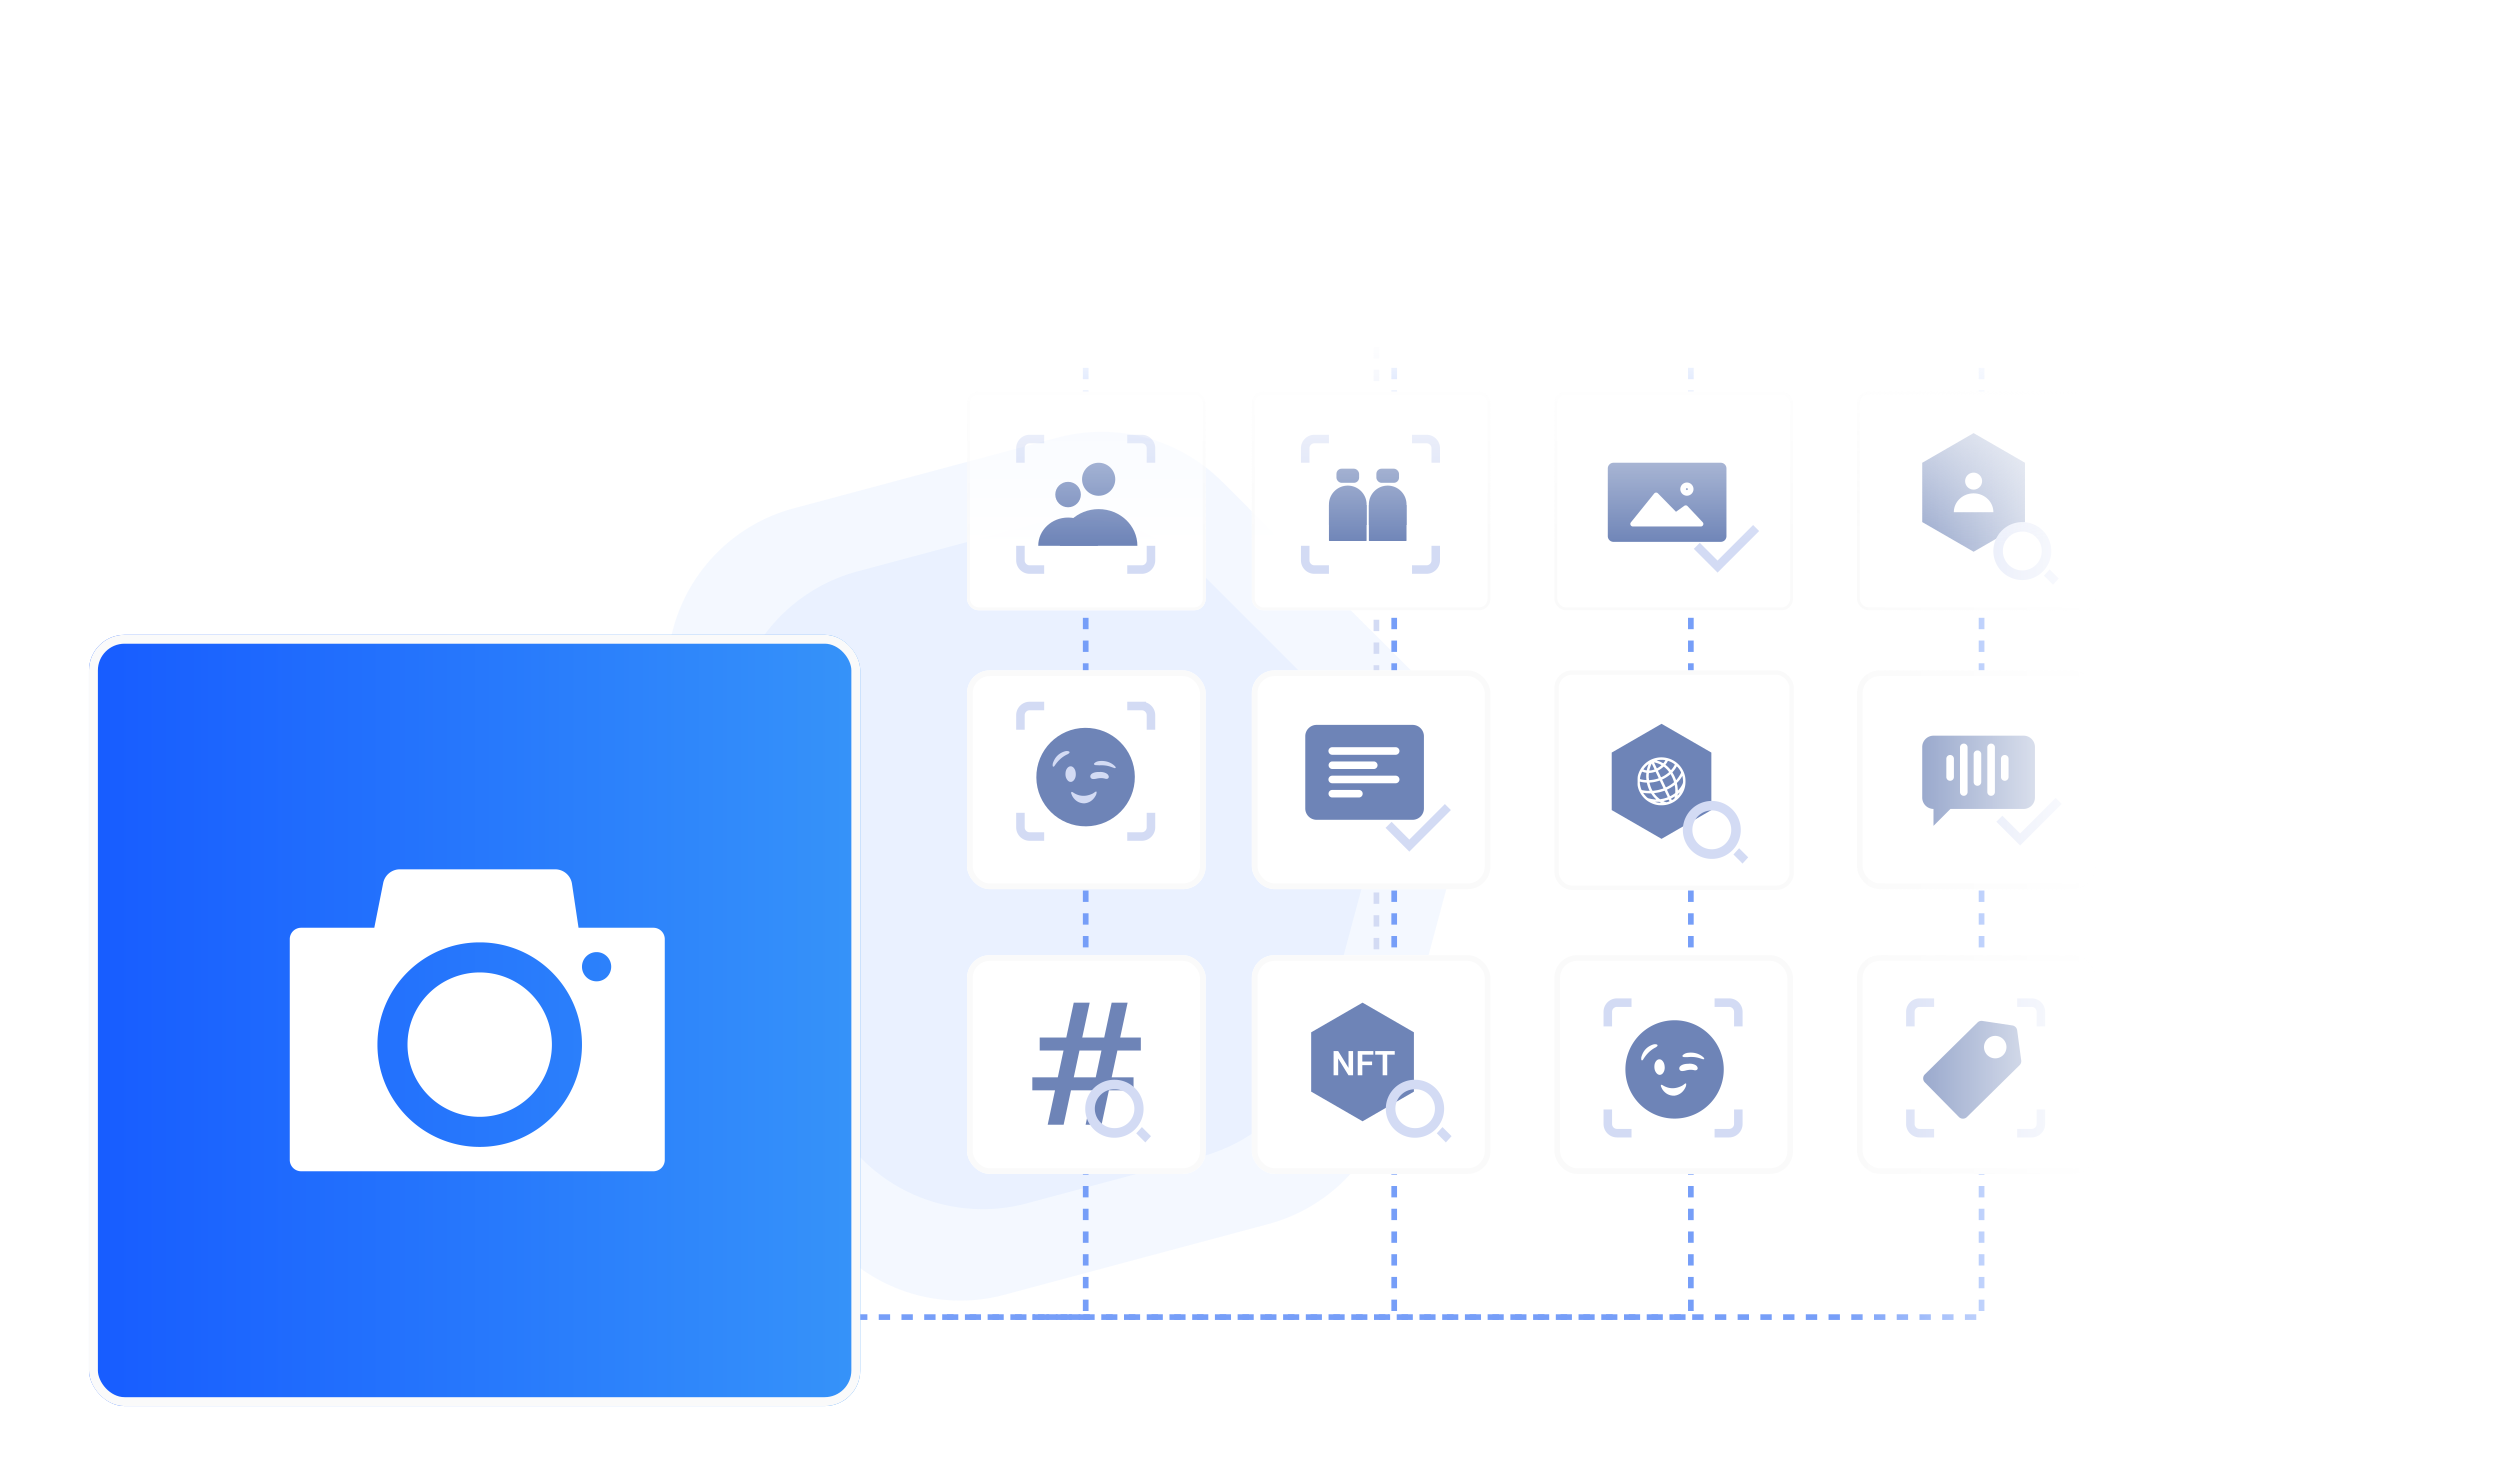
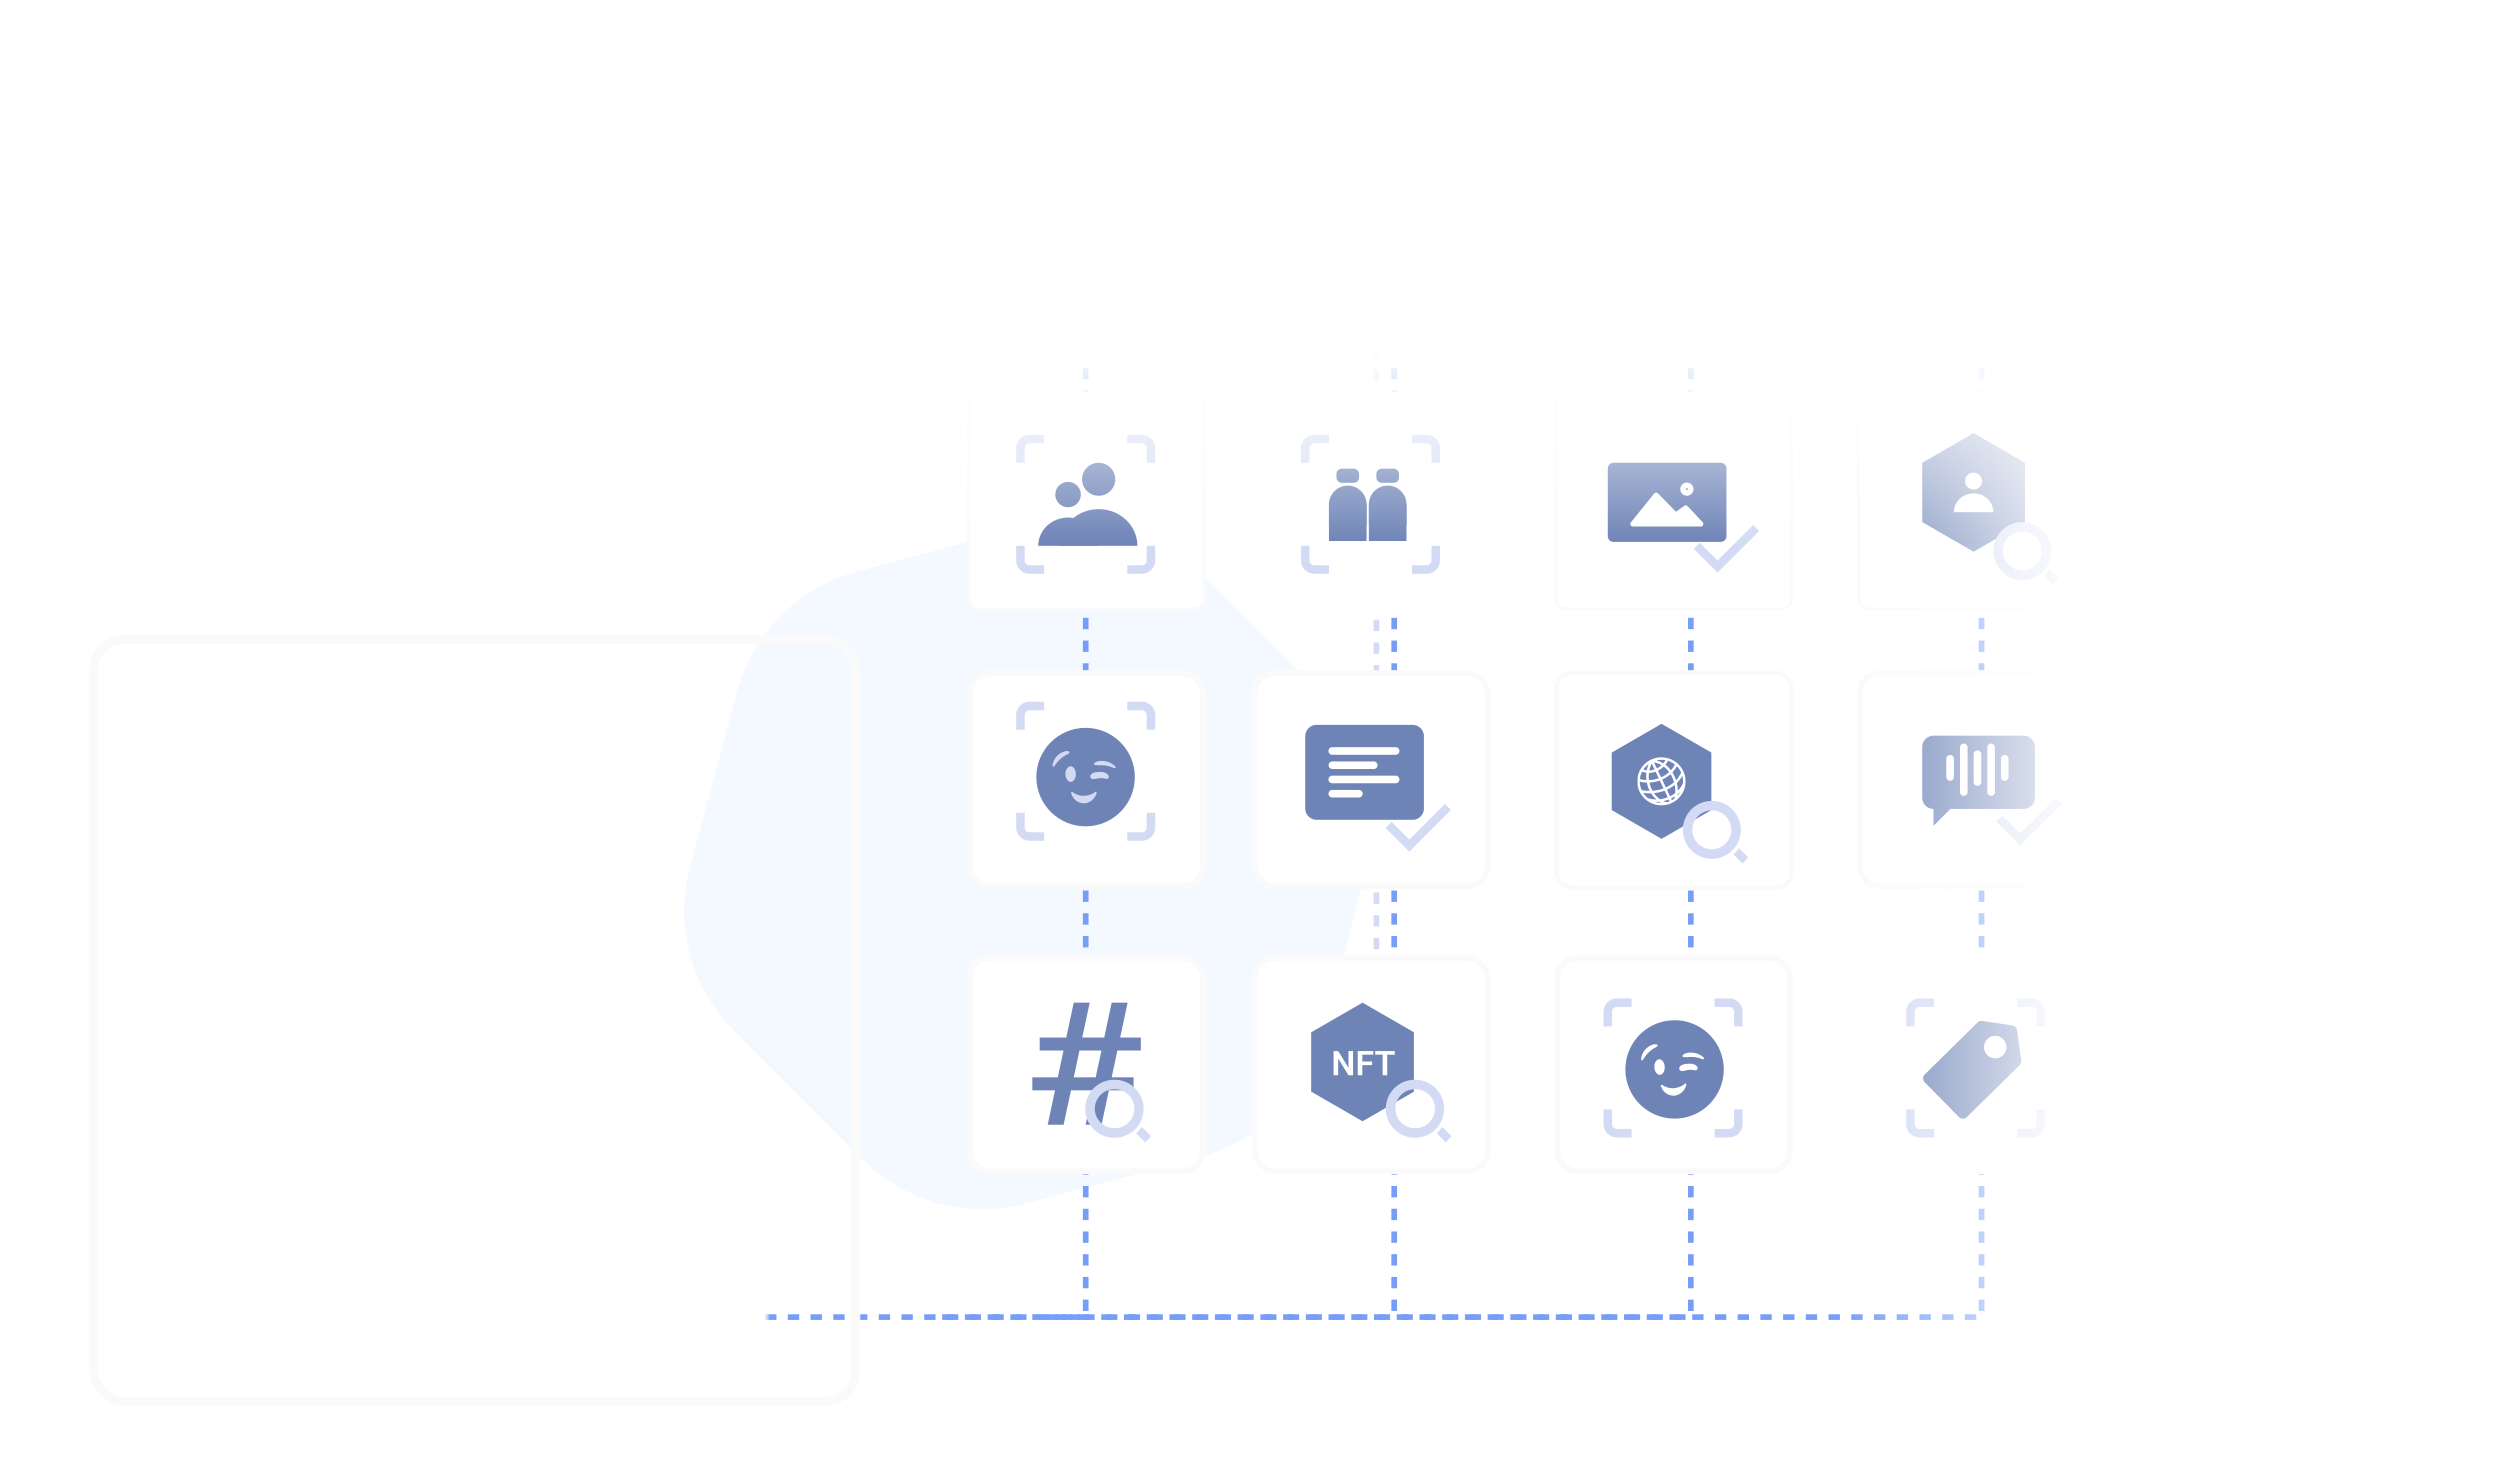
<svg xmlns="http://www.w3.org/2000/svg" width="440" height="260" fill="none">
  <style>.B{fill:#fff}.C{fill:#6e84b7}.D{stroke:#fafafa}.E{color-interpolation-filters:sRGB}.F{flood-opacity:0}.G{fill-rule:evenodd}.H{stroke:#d3dbf4}.I{stroke-width:1.5}.J{stroke-dasharray:2 2}.K{fill:#d3dbf4}.L{stroke-width:.506}.M{stroke:#769ef8}</style>
  <g clip-path="url(#S)">
    <g fill="#206cfd">
      <path d="M129.705 121.787a30 30 0 0 1 21.213-21.213l30.747-8.239a30 30 0 0 1 28.978 7.765l22.509 22.508a30 30 0 0 1 7.764 28.978l-8.238 30.748a30 30 0 0 1-21.214 21.213l-30.747 8.239a30 30 0 0 1-28.978-7.765l-22.509-22.509c-7.578-7.579-10.538-18.625-7.764-28.978l8.239-30.747z" fill-opacity=".05" />
-       <path d="M118.47 110.683a30 30 0 0 1 21.213-21.213l46.452-12.447a30 30 0 0 1 28.977 7.765l34.006 34.006a30 30 0 0 1 7.764 28.977l-12.447 46.452a30 30 0 0 1-21.213 21.213l-46.452 12.447a30 30 0 0 1-28.977-7.764l-34.006-34.006a30 30 0 0 1-7.764-28.977l12.447-46.452z" fill-opacity=".05" />
    </g>
    <mask id="A" maskUnits="userSpaceOnUse" x="134" y="59" width="237" height="185" mask-type="alpha">
      <path transform="rotate(270 134.699 243.293)" fill="url(#P)" d="M134.699 243.293h183.775v235.984H134.699z" />
    </mask>
    <g mask="url(#A)">
      <mask id="B" maskUnits="userSpaceOnUse" x="134" y="37" width="237" height="207" mask-type="alpha">
        <path fill="url(#Q)" d="M134.699 37.59h235.984v205.703H134.699z" />
      </mask>
      <g mask="url(#B)">
        <path d="M191.084 64.738v167.069h-9.398m63.695-167.069v167.069h-1.044" class="J M" />
        <path d="M297.59 64.738v167.069H60.562" class="J M" />
        <path d="M348.756 64.738v167.069H164.981" class="J M" />
        <path d="M242.25 49.076v137.831h13.574" class="H J" />
        <g filter="url(#C)">
          <rect x="220.322" y="117.992" width="41.993" height="38.494" rx="4" class="B" />
          <rect x="220.822" y="118.492" width="40.993" height="37.494" rx="3.5" class="D" />
        </g>
        <g filter="url(#D)">
          <rect x="170.201" y="117.992" width="41.993" height="38.494" rx="4" class="B" />
          <rect x="170.701" y="118.492" width="40.993" height="37.494" rx="3.5" class="D" />
        </g>
        <path d="M183.774 124.258h-2.556a1.62 1.62 0 0 0-1.62 1.62v2.557m18.796-4.177h2.556a1.62 1.62 0 0 1 1.62 1.62v2.557m-18.796 18.795h-2.556a1.62 1.62 0 0 1-1.62-1.62v-2.556m18.796 4.176h2.556a1.62 1.62 0 0 0 1.62-1.62v-2.556" class="H I" />
        <circle cx="191.064" cy="136.768" r="8.668" transform="rotate(359.485 191.064 136.768)" class="C" />
        <path d="M190.822 141.394c-.881-.026-1.513-.416-1.973-1.083-.145-.211-.235-.463-.327-.703-.025-.064.031-.158.05-.237.076.018.166.017.226.059 1.1.769 2.256.818 3.457.269.148-.067.278-.174.416-.265a1.3 1.3 0 0 1 .145-.096c.116-.054.204-.008.19.119-.017.155-.045.32-.112.458-.348.705-.876 1.211-1.658 1.412-.152.039-.309.051-.414.067zm-1.481-5.071c-.001.32-.091.697-.357 1.013-.302.358-.752.375-1.063.027-.349-.391-.436-.866-.386-1.37.033-.329.142-.63.377-.878.304-.321.739-.326 1.038.001.291.318.388.706.391 1.207zm4.146-.448a2.2 2.2 0 0 1 1.013.142c.26.106.498.248.605.529a.36.36 0 0 1-.34.53c-.083.006-.166-.002-.246-.023-.523-.157-1.043-.118-1.567-.001a2.58 2.58 0 0 1-.518.059c-.269.004-.457-.12-.519-.318-.065-.209.02-.444.225-.598.282-.211.613-.282.954-.315.13-.012.262-.004.393-.005zm-5.711-3.7c.102.017.216.022.318.059.158.056.195.205.075.32-.094.089-.203.163-.321.217-.936.433-1.641 1.121-2.21 1.964-.032.053-.07.102-.115.146-.111.095-.244.052-.252-.094-.009-.152-.009-.316.038-.458.35-1.057 1.044-1.778 2.128-2.1.104-.031.218-.036.339-.054zm5.727 2.523l-.725-.037c-.079-.008-.183-.066-.219-.132-.056-.103.034-.19.113-.257.254-.216.563-.307.885-.332.865-.065 1.67.115 2.373.644a2.71 2.71 0 0 1 .388.369c.042.047.033.139.047.21-.072.011-.151.046-.213.026l-.822-.29c-.595-.18-1.206-.235-1.827-.201z" class="K" />
        <g filter="url(#E)">
          <rect x="326.828" y="117.992" width="41.993" height="38.494" rx="4" class="B" />
          <rect x="327.328" y="118.492" width="40.993" height="37.494" rx="3.5" class="D" />
        </g>
        <g filter="url(#F)">
          <rect x="273.574" y="168.113" width="41.993" height="38.494" rx="4" class="B" />
          <rect x="274.074" y="168.613" width="40.993" height="37.494" rx="3.5" class="D" />
        </g>
        <g filter="url(#G)">
          <rect x="220.322" y="168.113" width="41.993" height="38.494" rx="4" class="B" />
          <rect x="220.822" y="168.613" width="40.993" height="37.494" rx="3.5" class="D" />
        </g>
        <g filter="url(#H)">
          <rect x="170.201" y="168.113" width="41.993" height="38.494" rx="4" class="B" />
          <rect x="170.701" y="168.613" width="40.993" height="37.494" rx="3.5" class="D" />
        </g>
        <path d="M184.392 197.953l4.587-21.488h2.807l-4.587 21.488h-2.807zm6.675 0l4.587-21.488h2.807l-4.587 21.488h-2.807zm9.721-13.061h-17.8v-2.288h17.8v2.288zm-1.283 7.01h-17.817v-2.287h17.817v2.287z" class="C" />
        <g filter="url(#I)">
          <rect x="326.828" y="168.113" width="41.993" height="38.494" rx="4" class="B" />
-           <rect x="327.328" y="168.613" width="40.993" height="37.494" rx="3.5" class="D" />
        </g>
        <path d="M340.401 176.465h-2.556a1.62 1.62 0 0 0-1.62 1.62v2.557m18.796-4.177h2.556a1.62 1.62 0 0 1 1.62 1.62v2.557m-18.796 18.796h-2.556a1.62 1.62 0 0 1-1.62-1.621v-2.556m18.796 4.177h2.556a1.62 1.62 0 0 0 1.62-1.621v-2.556" class="H I" />
        <path d="M348.895 179.683a1 1 0 0 0-.851.276l-9.267 9.126a1 1 0 0 0-.011 1.414l5.999 6.092a1 1 0 0 0 1.414.01l9.267-9.125a1 1 0 0 0 .29-.846l-.715-5.296a1 1 0 0 0-.842-.855l-5.284-.796zm.857 5.997a1.98 1.98 0 0 0 2.798.021 1.98 1.98 0 0 0 .021-2.797 1.98 1.98 0 0 0-2.797-.021 1.98 1.98 0 0 0-.022 2.797z" class="C G" />
        <g filter="url(#J)">
          <rect x="273.574" y="117.992" width="42.147" height="38.635" rx="3.083" class="B" />
          <rect x="273.96" y="118.378" width="41.376" height="37.864" rx="2.697" stroke-width=".771" class="D" />
        </g>
        <g filter="url(#K)">
          <rect x="273.574" y="68.916" width="41.995" height="38.495" rx="2.024" class="B" />
          <rect x="273.827" y="69.169" width="41.489" height="37.989" rx="1.771" class="D L" />
        </g>
        <path d="M282.973 82.445a1 1 0 0 1 1-1h18.883a1 1 0 0 1 1 1v11.922a1 1 0 0 1-1 1h-18.883a1 1 0 0 1-1-1V82.445zm4.064 9.492c-.234.291-.027.724.346.724h11.965c.389 0 .59-.465.323-.749l-2.658-2.828c-.153-.162-.402-.187-.583-.057l-1.456 1.044-3.176-3.242c-.186-.19-.497-.175-.664.032l-4.097 5.075zm9.685-5.851c0-.096.077-.173.173-.173s.173.078.173.173-.077.173-.173.173-.173-.078-.173-.173zm1.333 0a1.16 1.16 0 1 1-2.32 0 1.16 1.16 0 1 1 2.32 0z" class="C G" />
        <path d="M298.635 96.064l3.654 3.655 6.788-6.787" class="H I" />
        <g filter="url(#L)">
          <rect x="220.322" y="68.916" width="41.995" height="38.495" rx="2.024" class="B" />
-           <rect x="220.575" y="69.169" width="41.489" height="37.989" rx="1.771" class="D L" />
        </g>
        <g filter="url(#M)">
          <rect x="170.201" y="68.916" width="41.995" height="38.495" rx="2.024" class="B" />
          <rect x="170.454" y="69.169" width="41.489" height="37.989" rx="1.771" class="D L" />
        </g>
        <path d="M193.233 96.063c0-2.748-2.351-4.975-5.251-4.975s-5.252 2.227-5.252 4.975h10.503zm-5.252-6.782c1.243 0 2.251-1.002 2.251-2.239s-1.008-2.239-2.251-2.239-2.251 1.002-2.251 2.239 1.008 2.239 2.251 2.239z" class="C" />
        <path d="M200.18 96.064c0-3.567-3.052-6.459-6.817-6.459s-6.818 2.892-6.818 6.459h13.635zm-6.817-8.805c1.614 0 2.923-1.301 2.923-2.907s-1.309-2.907-2.923-2.907-2.922 1.301-2.922 2.907 1.309 2.907 2.922 2.907z" class="C" />
        <g filter="url(#N)">
          <rect x="326.828" y="68.916" width="41.995" height="38.495" rx="2.024" class="B" />
          <rect x="327.081" y="69.169" width="41.489" height="37.989" rx="1.771" class="D L" />
        </g>
        <path d="M338.312 131.479a2 2 0 0 1 2-2h15.84a2 2 0 0 1 2 2v8.895a2 2 0 0 1-2 2h-15.839a2 2 0 0 1-2.001-2v-8.895zm1.984 13.871l2.976-2.976h-2.976v2.976zm3.593-11.806c0-.368-.299-.666-.667-.666s-.666.298-.666.666v3.207c0 .368.298.666.666.666s.667-.298.667-.666v-3.207zm8.952-.666c.369 0 .667.298.667.666v3.207c0 .368-.298.666-.667.666s-.666-.298-.666-.666v-3.207c0-.368.298-.666.666-.666zm-4.143-.135c0-.368-.298-.667-.666-.667a.67.67 0 0 0-.667.667v4.89c0 .368.298.666.667.666s.666-.298.666-.666v-4.89zm-3.071-1.869c.368 0 .667.298.667.666v7.856a.67.67 0 0 1-.667.667.67.67 0 0 1-.667-.667v-7.856c0-.368.299-.666.667-.666zm5.476.666c0-.368-.298-.666-.666-.666s-.667.298-.667.666v7.856c0 .368.298.667.667.667s.666-.299.666-.667v-7.856zm-102.254 50.146l-9.042-5.221-9.043 5.221v10.441l9.043 5.221 9.042-5.221v-10.441zm-10.708 7.566v-4.266h-.803v2.962l-1.819-2.962h-.806v4.266h.806v-2.959l1.814 2.959h.808zm1.626-2.423v-1.207h1.945v-.636h-1.945-.211-.595v4.266h.806v-1.787h1.72v-.636h-1.72zm4.383 2.423v-3.63h1.324v-.636h-1.324-.803-1.309v.636h1.309v3.63h.803z" class="C G" />
        <path d="M254.167 195.141a5.1 5.1 0 0 0-5.092-5.102 5.102 5.102 0 1 0 0 10.203 5.1 5.1 0 0 0 5.092-5.101zm1.31 4.828l-1.601-1.603-1.001 1.098 1.6 1.604 1.002-1.099zm-6.409-1.42a3.421 3.421 0 1 0 0-6.841 3.421 3.421 0 1 0 0 6.841zm-47.799-3.408a5.1 5.1 0 0 0-5.093-5.102 5.102 5.102 0 1 0 0 10.203 5.1 5.1 0 0 0 5.093-5.101zm1.309 4.828l-1.601-1.603-1 1.098 1.6 1.604 1.001-1.099zm-6.409-1.42a3.421 3.421 0 1 0 0-6.841 3.421 3.421 0 1 0 0 6.841z" class="G K" />
        <path d="M347.355 76.225l9.043 5.221v10.442l-9.043 5.221-9.043-5.221V81.446l9.043-5.221zm3.481 13.922c0-1.831-1.558-3.315-3.48-3.315s-3.481 1.484-3.481 3.315h6.961zm-1.989-5.469a1.49 1.49 0 1 1-2.983 0 1.49 1.49 0 1 1 2.983 0z" class="C G" />
        <path d="M361.027 96.988a5.1 5.1 0 0 0-5.093-5.102 5.1 5.1 0 1 0 0 10.203 5.1 5.1 0 0 0 5.093-5.102zm1.309 4.828l-1.601-1.603-1.001 1.099 1.6 1.603 1.002-1.099zm-6.409-1.419a3.42 3.42 0 1 0 0-6.842 3.42 3.42 0 1 0 0 6.842z" class="G K" />
        <path d="M229.727 129.58a2 2 0 0 1 2-2h16.883a2 2 0 0 1 2 2v12.707a2 2 0 0 1-2 2h-16.883a2 2 0 0 1-2-2V129.58zm4.094 10.113c0-.369.299-.667.667-.667h4.678c.368 0 .667.298.667.667s-.299.666-.667.666h-4.678c-.368 0-.667-.298-.667-.666zm.679-5.679c-.368 0-.667.298-.667.666s.299.667.667.667h7.279c.369 0 .667-.298.667-.667s-.298-.666-.667-.666H234.5zm-.694 3.173c0-.369.299-.667.667-.667h11.163c.368 0 .667.298.667.667s-.299.666-.667.666h-11.163c-.368 0-.667-.298-.667-.666zm.667-5.679c-.368 0-.667.298-.667.666s.299.667.667.667h11.163c.368 0 .667-.298.667-.667s-.299-.666-.667-.666h-11.163z" class="C G" />
        <path d="M351.887 144.095l3.654 3.655 6.787-6.787m-117.941 4.211l3.654 3.654 6.787-6.787" class="H I" />
        <rect x="235.215" y="82.49" width="3.988" height="2.487" rx=".913" class="C" />
        <rect x="242.24" y="82.49" width="3.988" height="2.487" rx=".913" class="C" />
        <path d="M233.896 88.781c0-1.829 1.483-3.312 3.313-3.312a3.31 3.31 0 0 1 3.312 3.312v6.338c0 .053-.043.097-.096.097h-6.432c-.053 0-.097-.043-.097-.097v-6.338zm7.026 0c0-1.829 1.483-3.312 3.312-3.312a3.31 3.31 0 0 1 3.312 3.312v6.338c0 .053-.043.097-.096.097h-6.432c-.053 0-.096-.043-.096-.097v-6.338z" class="C" />
        <path d="M233.896 88.893h6.625v3.506h-6.625zm7.026 0h6.625v3.506h-6.625z" class="C" />
        <path d="M301.198 132.451l-8.768-5.062-8.768 5.062v10.124l8.768 5.063 8.768-5.063v-10.124zm-12.981 4.893l.001.176-.003.201c-.005.228-.01.457.035.68a3.73 3.73 0 0 0 .386 1.059 4.25 4.25 0 0 0 2.128 1.945 3.71 3.71 0 0 0 1.183.308c.595.046 1.185.013 1.764-.176a4.2 4.2 0 0 0 1.843-1.182c.631-.696 1.016-1.504 1.079-2.44.033-.499.022-.995-.112-1.481a4.3 4.3 0 0 0-.632-1.342c-.347-.497-.804-.914-1.336-1.22-.502-.293-1.062-.479-1.643-.547-.671-.08-1.353-.001-1.986.232s-1.197.61-1.645 1.102c-.396.424-.698.922-.888 1.463a2.86 2.86 0 0 0-.153.581 5.08 5.08 0 0 0-.021.641zm2.789 1.828c-.018.002-.037.002-.056 0-.081.016-.13-.021-.166-.09a5.09 5.09 0 0 1-.404-1.041l-.018-.07-.039-.146c-.018-.075.007-.084.071-.09l.121-.01.461-.053a5.78 5.78 0 0 0 1.046-.269c.074-.027.106-.017.137.05l.377.799.125.264c.021.054.046.106.075.155.055.081.002.111-.062.13l-.044.013-.71.203c-.189.051-.384.077-.579.104l-.335.051zm3.596-1.587l.01.043h0c.002.017-.001.034-.008.05s-.019.029-.034.039c-.39.329-.823.608-1.288.828-.068.033-.106.007-.133-.05l-.149-.311-.223-.466-.078-.166-.135-.283c-.026-.052-.021-.079.038-.105.456-.196.858-.475 1.25-.769a.33.33 0 0 0 .051-.054c.033-.041.066-.081.115-.066.035.012.058.063.08.112a.49.49 0 0 0 .026.056 5.76 5.76 0 0 1 .478 1.142zm-2.216 3.038l-.161.038h0c-.087-.001-.142-.05-.191-.093l-.033-.028c-.311-.242-.588-.524-.821-.838-.005-.006-.011-.012-.017-.018-.021-.022-.043-.043-.027-.074s.052-.034.086-.036l.023-.001a6.71 6.71 0 0 0 1.443-.321.78.78 0 0 0 .147-.046c.1-.058.15-.019.194.071l.114.247.316.66c.062.122.052.143-.089.191-.321.109-.644.208-.984.248zm.376-5.661c.015-.016.03-.032.058-.036l.04.031c.326.249.613.54.855.867.039.052.029.084-.019.127a5.87 5.87 0 0 1-1.208.795c-.096.048-.156.048-.203-.06l-.235-.51-.07-.146-.078-.161-.07-.141c-.024-.056-.032-.106.045-.142.325-.155.602-.375.869-.608.006-.005.011-.01.016-.016zm2.289 2.296l-.053.058c-.108-.297-.231-.588-.37-.872l-.252-.442-.005-.009c-.023-.038-.032-.064.005-.102a4.52 4.52 0 0 0 .68-.915c.032-.054.047-.081.065-.084s.042.022.088.069c.26.26.452.565.62.886.021.038.031.08.031.123s-.013.086-.034.123a5.75 5.75 0 0 1-.685 1.065l-.09.1zm-4.724 1.905c.004.015.007.029.009.044v.001a.55.55 0 0 0-.189-.028c-.347.014-.688-.041-1.029-.096l-.114-.018c-.024-.004-.046-.014-.064-.029s-.031-.035-.038-.057c-.099-.207-.153-.426-.208-.646l-.004-.019a3.12 3.12 0 0 1-.071-.508l-.013-.139c-.007-.08.012-.104.097-.083.347.087.702.138 1.059.153.048.002.086.006.098.064.097.471.254.928.467 1.361zm-.133-2.188c-.018-.115-.035-.221-.018-.307l.004-.192c.001-.136.001-.248.036-.357.018-.055.039-.077.096-.08a3.55 3.55 0 0 0 .994-.195c.01-.006.021-.01.033-.011s.023.001.034.005.021.011.029.02.014.018.017.029l.486 1.023c.025.054-.004.067-.034.08-.108.054-.209.079-.311.104l-.125.032c-.376.108-.766.145-1.155.182-.052.005-.057-.024-.057-.057-.001-.094-.016-.188-.029-.276zm4.567 1.272c.049.286.097.572.083.826v-.002.144l.001.271c.002.027-.003.054-.015.079s-.029.045-.052.061c-.246.178-.505.338-.775.479-.067.035-.09.032-.123-.045l-.228-.495-.1-.209-.146-.313c-.019-.039-.023-.063.032-.088a6.72 6.72 0 0 0 1.228-.744c.069-.054.081-.044.095.036zm-1.197-4.32c.016-.007.034-.009.051-.006v-.002l.15.057.33.139c.213.108.415.234.605.377.054.042.071.072.041.132-.158.308-.355.597-.586.858-.052.06-.092.056-.141-.003l-.178-.205-.08-.09c-.182-.199-.381-.382-.595-.546-.044-.035-.043-.059-.014-.095a3.41 3.41 0 0 0 .379-.581c.009-.015.022-.027.038-.035zm2.519 2.665l.019-.011v-.003c.059.323.115.635.118.957a1.05 1.05 0 0 1-.119.496c-.15.312-.342.604-.57.868l-.066.082-.064.079c-.025.032-.04.052-.07.046s-.03-.033-.031-.056l-.013-.138-.032-.371c-.006-.143-.036-.282-.066-.421l-.046-.233c-.007-.026-.006-.054.002-.079a.15.15 0 0 1 .042-.068 4.83 4.83 0 0 0 .847-1.086c.011-.019.023-.037.036-.054zm-6.828 3.045c-.024-.026-.039-.059-.045-.094v-.002c.412.07.829.101 1.247.093.043-.005.087.003.125.023s.07.051.09.088c.196.304.432.582.702.827l.089.095c.007.013.013.026.016.04l-.157-.005c-.091-.001-.179-.001-.265-.021-.067-.015-.136-.021-.205-.028l-.21-.03-.338-.072-.073-.014c-.251-.053-.409-.225-.565-.396l-.073-.079c-.127-.131-.24-.273-.338-.425zm.429-2.35c-.047-.005-.095-.005-.142 0v-.002a5.64 5.64 0 0 1-.808-.139c-.075-.02-.099-.061-.092-.133.027-.26.086-.515.178-.76a3.21 3.21 0 0 1 .104-.257l.04-.092c.029-.069.074-.085.15-.057.189.071.38.139.587.15.054.003.067.031.061.079a4.73 4.73 0 0 0 .007 1.128c.008.063.001.106-.085.083zm1.972-2.069l-.012.005c-.044-.002-.058-.032-.07-.056l-.342-.715-.084-.175c-.016-.031-.026-.049-.008-.072s.04-.015.063-.009c.332.073.637.175.928.307a1.8 1.8 0 0 1 .172.096c.122.071.125.082.019.169-.196.164-.408.308-.633.431-.012.006-.023.013-.033.019zm-1.083.362l-.179.019v-.003c-.102.018-.119-.045-.095-.111l.073-.249.138-.428.025-.061.123-.273c.014-.03.025-.053.051-.048.016.003.032.028.041.046l.213.449.213.449c.026.056-.016.068-.049.077-.185.064-.368.107-.554.133zm1.587-1.537l-.583-.21v-.002l.044-.013a.51.51 0 0 1 .113-.027 4.4 4.4 0 0 1 1.038-.045c.041.002.081.01.122.018s.092.019.14.02c.066 0 .076.041.044.086l-.099.151c-.063.097-.125.196-.207.281-.03.031-.048.029-.084.01l-.528-.269zm-2.019.431l-.03.024-.18.143c-.252.211-.472.455-.655.724-.03.044-.03.066.024.087.138.051.279.091.424.121.07.018.123-.013.133-.092.02-.167.069-.326.118-.485l.042-.139c.013-.046.031-.092.05-.138.031-.075.063-.152.074-.245zm2.845 6.623a.53.53 0 0 1-.208-.105v-.001l.448-.114.155-.051.254-.08c.017-.007.035-.012.052-.016a1.22 1.22 0 0 1 .14.259c0 .05-.042.064-.08.076l-.249.08-.096.03c-.115.036-.216-.004-.316-.043l-.1-.035zm1.166-.576c.208-.105.409-.223.603-.352v-.001c.006.232-.033.415-.253.515-.016.009-.031.019-.045.03-.206.127-.266.102-.327-.13-.007-.03-.005-.048.022-.062zm-1.932.689c.035.026.071.051.11.068-.353.019-.706-.035-1.037-.159h.21l.516.003c.079.002.14.045.201.088zm3.046-1.191c.17-.176.289-.374.405-.575-.042.03-.08.064-.118.098l-.117.096a.38.38 0 0 0-.144.166.37.37 0 0 0-.026.215z" class="C G" />
        <path d="M306.376 146.064a5.1 5.1 0 0 0-5.092-5.101 5.1 5.1 0 1 0 0 10.203 5.1 5.1 0 0 0 5.092-5.102zm1.31 4.829l-1.601-1.604-1.001 1.099 1.6 1.604 1.002-1.099zm-6.409-1.42a3.42 3.42 0 1 0 0-6.841 3.42 3.42 0 1 0 0 6.841z" class="G K" />
        <path d="M295.168 196.862c4.773-.243 8.446-4.31 8.202-9.084s-4.31-8.445-9.084-8.202-8.445 4.31-8.202 9.084 4.311 8.446 9.084 8.202zm-2.504-5.017c.488.647 1.134 1.01 2.014.998.03-.006.063-.011.1-.017h0c.092-.016.202-.034.31-.067.772-.233 1.277-.76 1.595-1.478.061-.14.082-.306.093-.461.008-.127-.082-.17-.195-.111a1.26 1.26 0 0 0-.141.102c-.039.028-.078.058-.117.088h0a1.83 1.83 0 0 1-.287.194c-1.174.598-2.33.597-3.459-.124-.042-.027-.097-.033-.153-.039h0 0c-.025-.003-.051-.006-.075-.011-.005.025-.014.052-.022.079-.018.059-.037.117-.018.16l.027.064h0c.093.216.189.438.328.623zm.326-3.997c.012.319-.062.699-.314 1.025-.286.37-.734.405-1.059.072-.364-.375-.471-.845-.442-1.351.019-.329.115-.634.338-.891.29-.333.724-.357 1.036-.043.304.305.417.688.441 1.188zm5.134-.521c-.329-.119-.671-.141-1.017-.1l-.123.005h0 0 0 0c-.09.002-.18.005-.269.017-.338.047-.666.131-.938.354-.198.162-.273.4-.199.606.069.195.262.311.531.295a2.56 2.56 0 0 0 .514-.08c.518-.138 1.035-.2 1.563-.065.081.018.164.022.246.012.297-.029.436-.266.317-.542s-.361-.408-.625-.502zm-6.87-3.552a2.95 2.95 0 0 0 .098.01c.074.006.151.013.222.035.16.05.204.197.089.317-.091.093-.196.17-.312.23-.915.471-1.59 1.187-2.122 2.051a.7.7 0 0 1-.109.151c-.106.099-.241.061-.255-.083-.015-.151-.022-.315.019-.458.305-1.07.967-1.818 2.035-2.185a1.26 1.26 0 0 1 .22-.048h0l.115-.02zm5.613 2.278l.207-.001c.617-.06 1.23-.03 1.831.124.151.039.299.088.448.136a8.14 8.14 0 0 0 .384.119c.042.012.093-.003.143-.017.023-.007.045-.013.068-.018-.006-.022-.009-.046-.012-.07-.007-.053-.014-.107-.044-.138-.122-.13-.257-.248-.402-.351-.724-.499-1.534-.645-2.395-.543-.319.038-.624.141-.868.368-.076.07-.162.16-.102.261.039.064.144.118.223.123a6.91 6.91 0 0 0 .519.007z" class="C G" />
        <path d="M287.149 176.465h-2.556a1.62 1.62 0 0 0-1.62 1.62v2.557m18.796-4.177h2.556a1.62 1.62 0 0 1 1.62 1.62v2.557m-18.796 18.796h-2.556a1.62 1.62 0 0 1-1.62-1.621v-2.556m18.796 4.177h2.556a1.62 1.62 0 0 0 1.62-1.621v-2.556M233.895 77.27h-2.556a1.62 1.62 0 0 0-1.62 1.62v2.556m18.796-4.176h2.556a1.62 1.62 0 0 1 1.62 1.62v2.556m-18.796 18.796h-2.556a1.62 1.62 0 0 1-1.62-1.62v-2.556m18.796 4.176h2.556a1.62 1.62 0 0 0 1.62-1.62v-2.556M183.774 77.27h-2.556a1.62 1.62 0 0 0-1.62 1.62v2.556m18.796-4.176h2.556a1.62 1.62 0 0 1 1.62 1.62v2.556m-18.796 18.796h-2.556a1.62 1.62 0 0 1-1.62-1.62v-2.556m18.796 4.176h2.556a1.62 1.62 0 0 0 1.62-1.62v-2.556" class="H I" />
      </g>
    </g>
    <g class="B">
      <path d="M82.447 162.812a2.88 2.88 0 0 1-1.177.714v2.702h-1.735v-2.702a2.88 2.88 0 0 1-1.177-.714c-1.129-1.13-1.129-2.961 0-4.09s2.96-1.129 4.09 0 1.129 2.96 0 4.09zm-4.09 38.857a2.88 2.88 0 0 1 1.177-.714v-2.702h1.735v2.702a2.88 2.88 0 0 1 1.177.714c1.129 1.13 1.129 2.961 0 4.09s-2.96 1.129-4.09 0-1.129-2.96 0-4.09z" class="G" />
      <path d="M63.411 174.144c-.332.305-.741.537-1.207.662a2.892 2.892 0 0 1-1.497-5.586 2.89 2.89 0 0 1 3.542 2.044 2.88 2.88 0 0 1 .03 1.377l2.34 1.351-.868 1.503-2.34-1.351zm33.542 16.603c.332-.306.741-.538 1.207-.663 1.543-.413 3.129.503 3.542 2.045a2.89 2.89 0 0 1-2.045 3.542c-1.543.413-3.129-.502-3.542-2.045a2.88 2.88 0 0 1-.03-1.377l-2.34-1.351.867-1.502 2.34 1.351zm-31.61.781c-.332-.305-.741-.537-1.207-.662a2.892 2.892 0 1 0-1.497 5.586 2.89 2.89 0 0 0 3.542-2.045 2.88 2.88 0 0 0 .03-1.376l2.34-1.351-.868-1.503-2.34 1.351zm31.882-17.386c.332.305.741.537 1.207.662a2.89 2.89 0 0 0 3.542-2.045 2.892 2.892 0 1 0-5.587-1.497 2.88 2.88 0 0 0-.03 1.377l-2.34 1.351.867 1.503 2.34-1.351z" />
    </g>
    <g filter="url(#O)">
-       <rect x="15.662" y="111.727" width="135.743" height="135.743" rx="6.262" fill="url(#R)" />
      <rect x="16.445" y="112.509" width="134.177" height="134.177" rx="5.479" stroke-width="1.566" class="D" />
    </g>
    <path d="M70.383 153a3 3 0 0 0-2.942 2.415l-1.564 7.871H53a2 2 0 0 0-2 2v38.857a2 2 0 0 0 2 2h62a2 2 0 0 0 2-2v-38.857a2 2 0 0 0-2-2h-13.177l-1.152-7.728A3 3 0 0 0 97.703 153h-27.32zm14.046 48.857c9.941 0 18-8.059 18-18s-8.058-18-18-18-18 8.059-18 18 8.059 18 18 18zm-.001-5.295a12.71 12.71 0 0 0 12.706-12.705 12.71 12.71 0 0 0-12.706-12.706 12.71 12.71 0 0 0-12.706 12.706 12.71 12.71 0 0 0 12.706 12.705zM105 172.715a2.57 2.57 0 0 0 2.571-2.571c0-1.42-1.151-2.572-2.571-2.572s-2.571 1.152-2.571 2.572a2.57 2.57 0 0 0 2.571 2.571z" class="B G" />
  </g>
  <defs>
    <filter id="C" x="210.322" y="107.992" width="61.994" height="58.494" filterUnits="userSpaceOnUse" class="E">
      <feFlood result="A" class="F" />
      <feColorMatrix in="SourceAlpha" values="0 0 0 0 0 0 0 0 0 0 0 0 0 0 0 0 0 0 127 0" />
      <feOffset />
      <feGaussianBlur stdDeviation="5" />
      <feColorMatrix values="0 0 0 0 0 0 0 0 0 0.067 0 0 0 0 0.349 0 0 0 0.1 0" />
      <feBlend in2="A" />
      <feBlend in="SourceGraphic" />
    </filter>
    <filter id="D" x="160.201" y="107.992" width="61.994" height="58.494" filterUnits="userSpaceOnUse" class="E">
      <feFlood result="A" class="F" />
      <feColorMatrix in="SourceAlpha" values="0 0 0 0 0 0 0 0 0 0 0 0 0 0 0 0 0 0 127 0" />
      <feOffset />
      <feGaussianBlur stdDeviation="5" />
      <feColorMatrix values="0 0 0 0 0 0 0 0 0 0.067 0 0 0 0 0.349 0 0 0 0.1 0" />
      <feBlend in2="A" />
      <feBlend in="SourceGraphic" />
    </filter>
    <filter id="E" x="316.828" y="107.992" width="61.994" height="58.494" filterUnits="userSpaceOnUse" class="E">
      <feFlood result="A" class="F" />
      <feColorMatrix in="SourceAlpha" values="0 0 0 0 0 0 0 0 0 0 0 0 0 0 0 0 0 0 127 0" />
      <feOffset />
      <feGaussianBlur stdDeviation="5" />
      <feColorMatrix values="0 0 0 0 0 0 0 0 0 0.067 0 0 0 0 0.349 0 0 0 0.1 0" />
      <feBlend in2="A" />
      <feBlend in="SourceGraphic" />
    </filter>
    <filter id="F" x="263.574" y="158.113" width="61.994" height="58.494" filterUnits="userSpaceOnUse" class="E">
      <feFlood result="A" class="F" />
      <feColorMatrix in="SourceAlpha" values="0 0 0 0 0 0 0 0 0 0 0 0 0 0 0 0 0 0 127 0" />
      <feOffset />
      <feGaussianBlur stdDeviation="5" />
      <feColorMatrix values="0 0 0 0 0 0 0 0 0 0.067 0 0 0 0 0.349 0 0 0 0.1 0" />
      <feBlend in2="A" />
      <feBlend in="SourceGraphic" />
    </filter>
    <filter id="G" x="210.322" y="158.113" width="61.994" height="58.494" filterUnits="userSpaceOnUse" class="E">
      <feFlood result="A" class="F" />
      <feColorMatrix in="SourceAlpha" values="0 0 0 0 0 0 0 0 0 0 0 0 0 0 0 0 0 0 127 0" />
      <feOffset />
      <feGaussianBlur stdDeviation="5" />
      <feColorMatrix values="0 0 0 0 0 0 0 0 0 0.067 0 0 0 0 0.349 0 0 0 0.1 0" />
      <feBlend in2="A" />
      <feBlend in="SourceGraphic" />
    </filter>
    <filter id="H" x="160.201" y="158.113" width="61.994" height="58.494" filterUnits="userSpaceOnUse" class="E">
      <feFlood result="A" class="F" />
      <feColorMatrix in="SourceAlpha" values="0 0 0 0 0 0 0 0 0 0 0 0 0 0 0 0 0 0 127 0" />
      <feOffset />
      <feGaussianBlur stdDeviation="5" />
      <feColorMatrix values="0 0 0 0 0 0 0 0 0 0.067 0 0 0 0 0.349 0 0 0 0.1 0" />
      <feBlend in2="A" />
      <feBlend in="SourceGraphic" />
    </filter>
    <filter id="I" x="316.828" y="158.113" width="61.994" height="58.494" filterUnits="userSpaceOnUse" class="E">
      <feFlood result="A" class="F" />
      <feColorMatrix in="SourceAlpha" values="0 0 0 0 0 0 0 0 0 0 0 0 0 0 0 0 0 0 127 0" />
      <feOffset />
      <feGaussianBlur stdDeviation="5" />
      <feColorMatrix values="0 0 0 0 0 0 0 0 0 0.067 0 0 0 0 0.349 0 0 0 0.1 0" />
      <feBlend in2="A" />
      <feBlend in="SourceGraphic" />
    </filter>
    <filter id="J" x="263.574" y="107.992" width="62.147" height="58.635" filterUnits="userSpaceOnUse" class="E">
      <feFlood result="A" class="F" />
      <feColorMatrix in="SourceAlpha" values="0 0 0 0 0 0 0 0 0 0 0 0 0 0 0 0 0 0 127 0" />
      <feOffset />
      <feGaussianBlur stdDeviation="5" />
      <feColorMatrix values="0 0 0 0 0 0 0 0 0 0.067 0 0 0 0 0.349 0 0 0 0.1 0" />
      <feBlend in2="A" />
      <feBlend in="SourceGraphic" />
    </filter>
    <filter id="K" x="263.574" y="58.916" width="61.994" height="58.494" filterUnits="userSpaceOnUse" class="E">
      <feFlood result="A" class="F" />
      <feColorMatrix in="SourceAlpha" values="0 0 0 0 0 0 0 0 0 0 0 0 0 0 0 0 0 0 127 0" />
      <feOffset />
      <feGaussianBlur stdDeviation="5" />
      <feColorMatrix values="0 0 0 0 0 0 0 0 0 0.067 0 0 0 0 0.349 0 0 0 0.1 0" />
      <feBlend in2="A" />
      <feBlend in="SourceGraphic" />
    </filter>
    <filter id="L" x="210.322" y="58.916" width="61.994" height="58.494" filterUnits="userSpaceOnUse" class="E">
      <feFlood result="A" class="F" />
      <feColorMatrix in="SourceAlpha" values="0 0 0 0 0 0 0 0 0 0 0 0 0 0 0 0 0 0 127 0" />
      <feOffset />
      <feGaussianBlur stdDeviation="5" />
      <feColorMatrix values="0 0 0 0 0 0 0 0 0 0.067 0 0 0 0 0.349 0 0 0 0.1 0" />
      <feBlend in2="A" />
      <feBlend in="SourceGraphic" />
    </filter>
    <filter id="M" x="160.201" y="58.916" width="61.994" height="58.494" filterUnits="userSpaceOnUse" class="E">
      <feFlood result="A" class="F" />
      <feColorMatrix in="SourceAlpha" values="0 0 0 0 0 0 0 0 0 0 0 0 0 0 0 0 0 0 127 0" />
      <feOffset />
      <feGaussianBlur stdDeviation="5" />
      <feColorMatrix values="0 0 0 0 0 0 0 0 0 0.067 0 0 0 0 0.349 0 0 0 0.1 0" />
      <feBlend in2="A" />
      <feBlend in="SourceGraphic" />
    </filter>
    <filter id="N" x="316.828" y="58.916" width="61.994" height="58.494" filterUnits="userSpaceOnUse" class="E">
      <feFlood result="A" class="F" />
      <feColorMatrix in="SourceAlpha" values="0 0 0 0 0 0 0 0 0 0 0 0 0 0 0 0 0 0 127 0" />
      <feOffset />
      <feGaussianBlur stdDeviation="5" />
      <feColorMatrix values="0 0 0 0 0 0 0 0 0 0.067 0 0 0 0 0.349 0 0 0 0.1 0" />
      <feBlend in2="A" />
      <feBlend in="SourceGraphic" />
    </filter>
    <filter id="O" x="-7.821" y="88.244" width="182.708" height="182.708" filterUnits="userSpaceOnUse" class="E">
      <feFlood result="A" class="F" />
      <feColorMatrix in="SourceAlpha" values="0 0 0 0 0 0 0 0 0 0 0 0 0 0 0 0 0 0 127 0" />
      <feOffset />
      <feGaussianBlur stdDeviation="11.742" />
      <feColorMatrix values="0 0 0 0 0 0 0 0 0 0.067 0 0 0 0 0.349 0 0 0 0.1 0" />
      <feBlend in2="A" />
      <feBlend in="SourceGraphic" />
    </filter>
    <linearGradient id="P" x1="282.276" y1="361.884" x2="318.474" y2="361.884" gradientUnits="userSpaceOnUse">
      <stop stop-color="#206cfd" />
      <stop offset="1" stop-color="#206cfd" stop-opacity="0" />
    </linearGradient>
    <linearGradient id="Q" x1="324.201" y1="140.963" x2="370.683" y2="140.963" gradientUnits="userSpaceOnUse">
      <stop stop-color="#206cfd" />
      <stop offset="1" stop-color="#206cfd" stop-opacity="0" />
    </linearGradient>
    <linearGradient id="R" x1="15.662" y1="179.598" x2="151.405" y2="179.598" gradientUnits="userSpaceOnUse">
      <stop stop-color="#175cff" />
      <stop offset="1" stop-color="#3693f9" />
    </linearGradient>
    <clipPath id="S">
      <path transform="matrix(-1 0 0 1 440 0)" d="M0 0h440v260H0z" class="B" />
    </clipPath>
  </defs>
</svg>